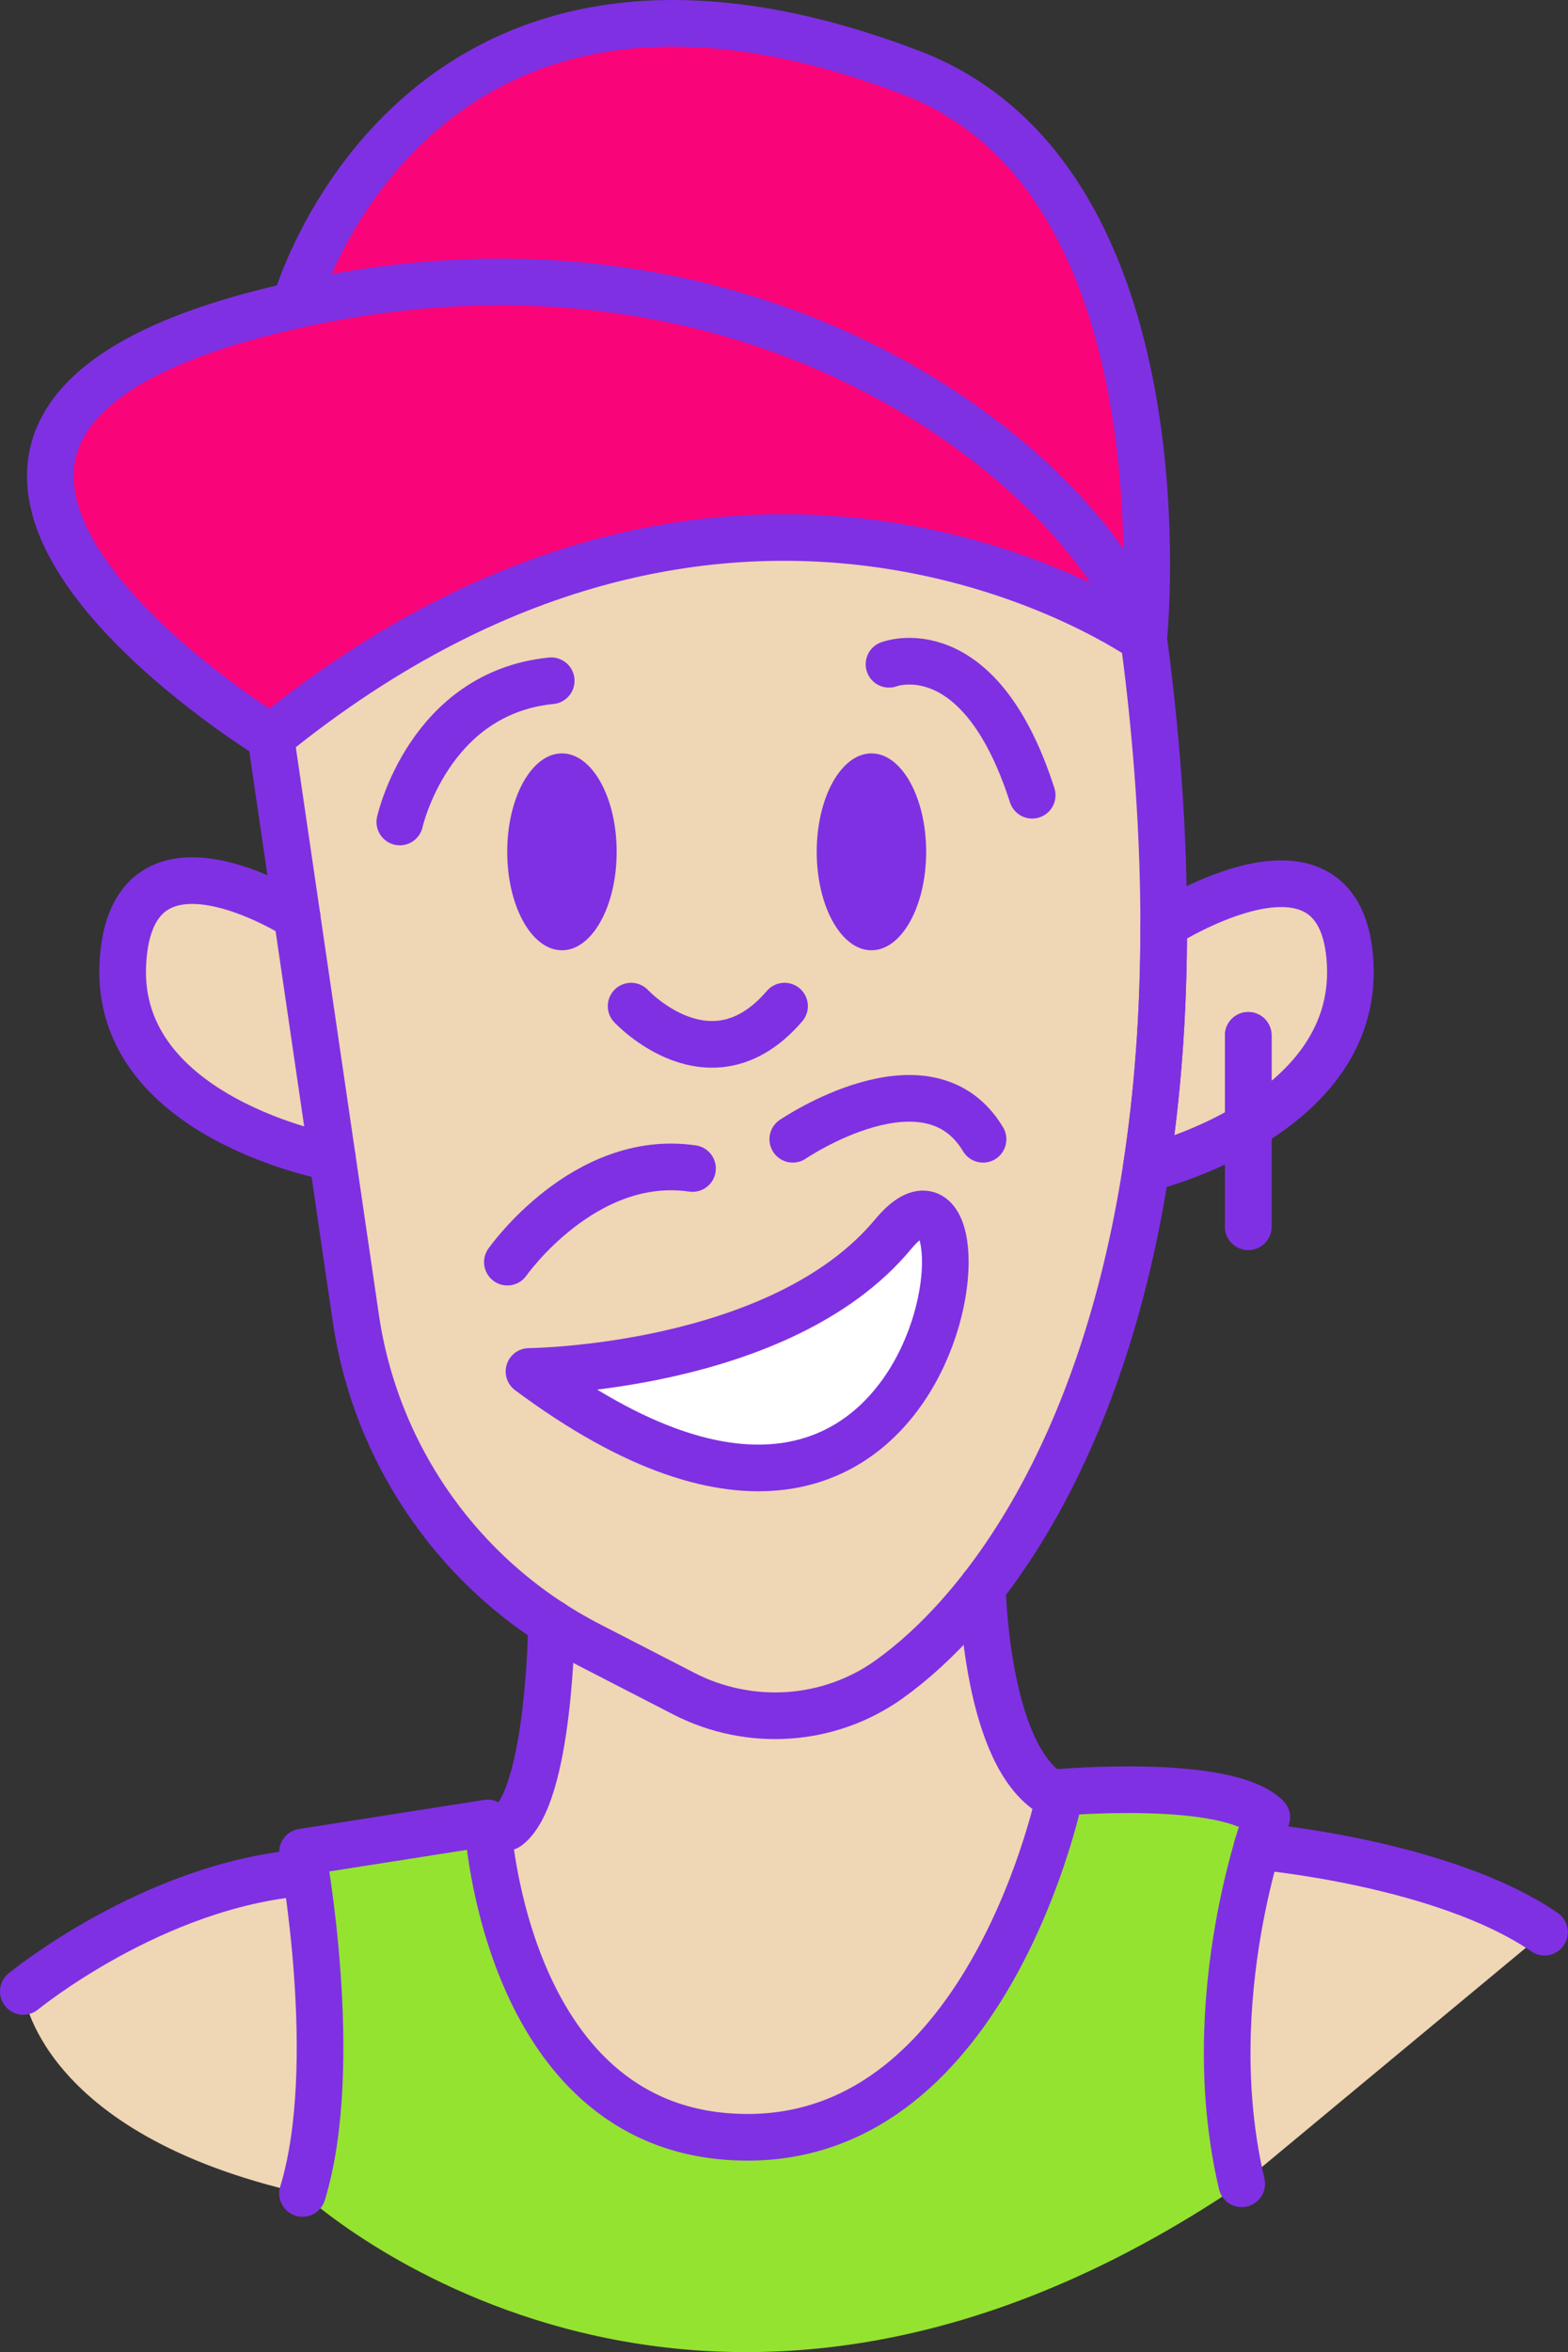
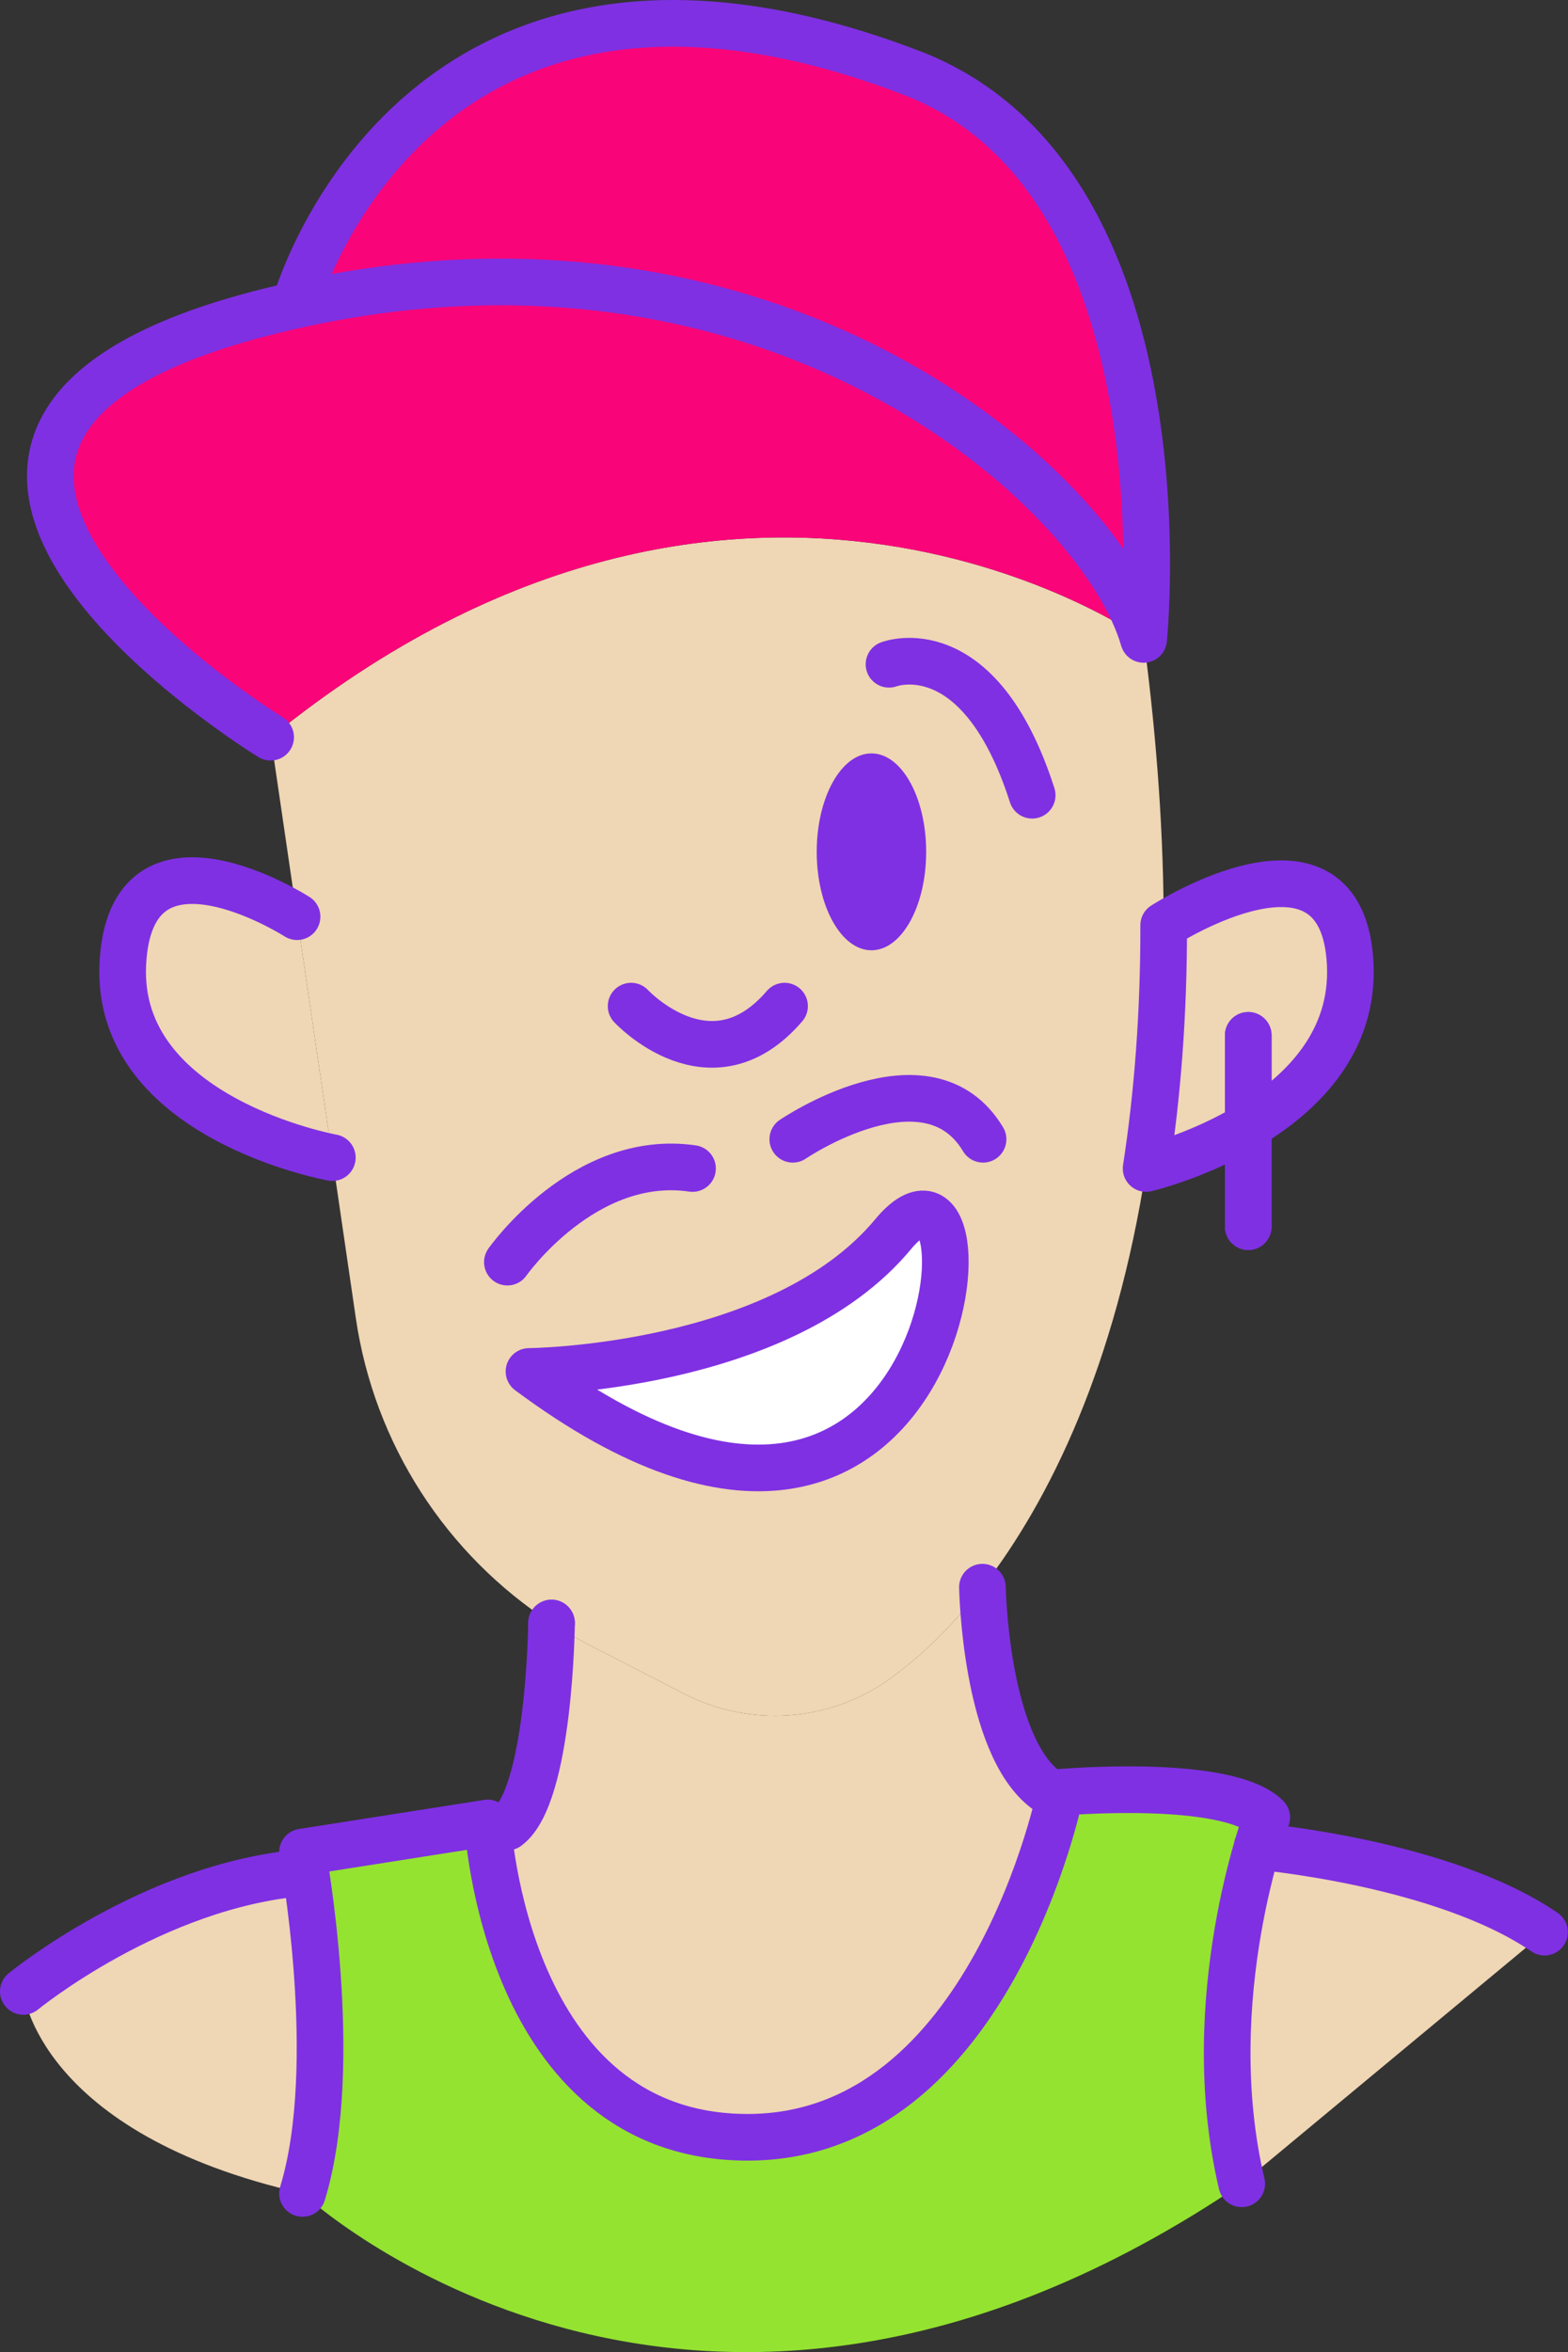
<svg xmlns="http://www.w3.org/2000/svg" version="1.1" viewBox="0 0 100.87 151.23">
  <rect x="0" y="0" width="100.87" height="151.23" fill="#333333" stroke="none" />
  <defs>
    <style>
      .cls-1 {
        fill: #7f30e3;
      }

      .cls-2 {
        fill: none;
        stroke: #7f30e3;
        stroke-linecap: round;
        stroke-linejoin: round;
        stroke-width: 3px;
      }

      .cls-3 {
        fill: #fff;
      }

      .cls-4 {
        fill: #94e330;
      }

      .cls-5 {
        fill: #f90479;
      }

      .cls-6 {
        fill: #efd6b4;
      }
    </style>
  </defs>
  <g>
    <g id="_Слой_1" data-name="Слой_1">
      <g>
        <path class="cls-6" d="M99.37,124.23l-19.48,16.17c-2.19-9.31.01-18.45,1.09-22,0,0,11.83,1.35,18.39,5.83Z" />
-         <path class="cls-6" d="M74.86,59.49c0,5.77-.41,10.97-1.13,15.64-1.95,12.58-6.16,21.3-10.53,26.93-2.04,2.62-4.11,4.57-6.01,5.92-3.87,2.76-8.98,3.09-13.21.91l-6.08-3.13c-.83-.43-1.64-.9-2.42-1.4-6.79-4.4-11.41-11.53-12.59-19.61l-1.51-10.33-2.27-15.48-1.69-11.53c30.34-24.62,56.16-6.3,56.16-6.3.88,6.68,1.28,12.8,1.28,18.38Z" />
+         <path class="cls-6" d="M74.86,59.49c0,5.77-.41,10.97-1.13,15.64-1.95,12.58-6.16,21.3-10.53,26.93-2.04,2.62-4.11,4.57-6.01,5.92-3.87,2.76-8.98,3.09-13.21.91l-6.08-3.13c-.83-.43-1.64-.9-2.42-1.4-6.79-4.4-11.41-11.53-12.59-19.61l-1.51-10.33-2.27-15.48-1.69-11.53c30.34-24.62,56.16-6.3,56.16-6.3.88,6.68,1.28,12.8,1.28,18.38" />
        <path class="cls-6" d="M21.38,74.42s-13.97-2.5-13.48-12.43c.48-9.93,11.21-3.05,11.21-3.05l2.27,15.48Z" />
        <path class="cls-6" d="M73.73,75.13c.72-4.67,1.13-9.87,1.13-15.64,0,0,11.52-7.43,12,2.5.48,9.93-13.13,13.14-13.13,13.14Z" />
        <path class="cls-3" d="M34.03,88.18s16.2-.13,23.42-8.82,4.28,29.44-23.42,8.82Z" />
        <line class="cls-2" x1="80.3" y1="66.57" x2="80.3" y2="78.87" />
        <path class="cls-5" d="M73.58,41.11s-25.82-18.32-56.16,6.3c0,0-31.89-19.51,0-27.42.52-.13,1.04-.25,1.56-.36,31.03-6.91,51.82,11.85,54.6,21.48Z" />
        <path class="cls-5" d="M73.58,41.11c-2.78-9.63-23.57-28.39-54.6-21.48,0,0,7.54-27.2,39.63-14.96,18.03,6.89,14.97,36.44,14.97,36.44Z" />
        <path class="cls-2" d="M35.48,104.36h0" />
        <path class="cls-6" d="M68.23,115.23s-4.46,22.19-20.12,22.19c-13.7,0-16.23-15.47-16.65-19.34,3.87.12,4.02-13.25,4.02-13.72.78.5,1.59.97,2.42,1.4l6.08,3.13c4.23,2.18,9.34,1.85,13.21-.91,1.9-1.35,3.97-3.3,6.01-5.92,0,0,.37,11.96,5.03,13.17Z" />
        <path class="cls-4" d="M80.98,118.4c-1.08,3.55-3.28,12.69-1.09,22-35.42,24-60.42.63-60.42.63,2.06-6.73.78-16.97.22-20.61-.13-.85-.22-1.34-.22-1.34l11.91-1.87s.02.32.08.87c.42,3.87,2.95,19.34,16.65,19.34,15.66,0,20.12-22.19,20.12-22.19,0,0,10.72-.93,13.26,1.61,0,0-.21.56-.51,1.56Z" />
        <path class="cls-6" d="M19.47,141.03c-17.07-3.85-17.97-12.98-17.97-12.98,0,0,8.55-6.83,18.19-7.63.56,3.64,1.84,13.88-.22,20.61Z" />
        <g>
          <path class="cls-2" d="M73.73,75.13c.72-4.67,1.14-9.87,1.13-15.64,0,0,11.52-7.43,12,2.5.48,9.93-13.13,13.14-13.13,13.14Z" />
-           <path class="cls-2" d="M74.86,59.49c.01,5.77-.41,10.97-1.13,15.64-2.86,18.42-10.55,28.58-16.54,32.85-3.87,2.76-8.98,3.09-13.21.91l-6.08-3.13c-8.1-4.17-13.69-12-15.01-21.01l-5.47-37.34c30.34-24.62,56.16-6.3,56.16-6.3.89,6.68,1.28,12.8,1.28,18.38Z" />
          <path class="cls-2" d="M19.11,58.94s-10.73-6.88-11.21,3.05,13.48,12.44,13.48,12.44" />
-           <ellipse class="cls-1" cx="36.15" cy="54.77" rx="3.52" ry="6.33" />
          <ellipse class="cls-1" cx="56.06" cy="54.77" rx="3.52" ry="6.33" />
          <path class="cls-2" d="M40.6,64.69s5.13,5.53,9.87,0" />
-           <path class="cls-2" d="M25.72,52.85s1.84-8.29,9.74-9.08" />
          <path class="cls-2" d="M57.19,42.71s5.79-2.24,9.21,8.42" />
          <path class="cls-2" d="M34.03,88.18s16.2-.13,23.42-8.82,4.28,29.44-23.42,8.82Z" />
          <path class="cls-2" d="M32.64,81.15s4.93-7.04,11.91-6.02" />
          <path class="cls-2" d="M51,73.25s8.69-5.92,12.24,0" />
          <line class="cls-2" x1="80.3" y1="66.57" x2="80.3" y2="78.87" />
          <path class="cls-2" d="M18.97,19.63S26.52-7.58,58.6,4.67c18.04,6.88,14.97,36.44,14.97,36.44-2.83-9.79-24.27-29.03-56.16-21.12-31.89,7.91,0,27.41,0,27.41" />
          <path class="cls-2" d="M35.48,104.35s-.11,11.11-2.84,13.12" />
          <path class="cls-2" d="M63.2,102.05s.17,10.07,4.05,13.01" />
          <path class="cls-2" d="M19.46,141.03c2.54-8.3,0-21.95,0-21.95l11.91-1.87s1.07,20.21,16.73,20.21,20.12-22.18,20.12-22.18c0,0,10.72-.94,13.27,1.61,0,0-4.42,11.64-1.61,23.56" />
          <path class="cls-2" d="M1.5,128.04s8.33-6.83,17.96-7.63" />
          <path class="cls-2" d="M80.88,118.71s11.92,1.03,18.48,5.52" />
        </g>
      </g>
    </g>
  </g>
</svg>